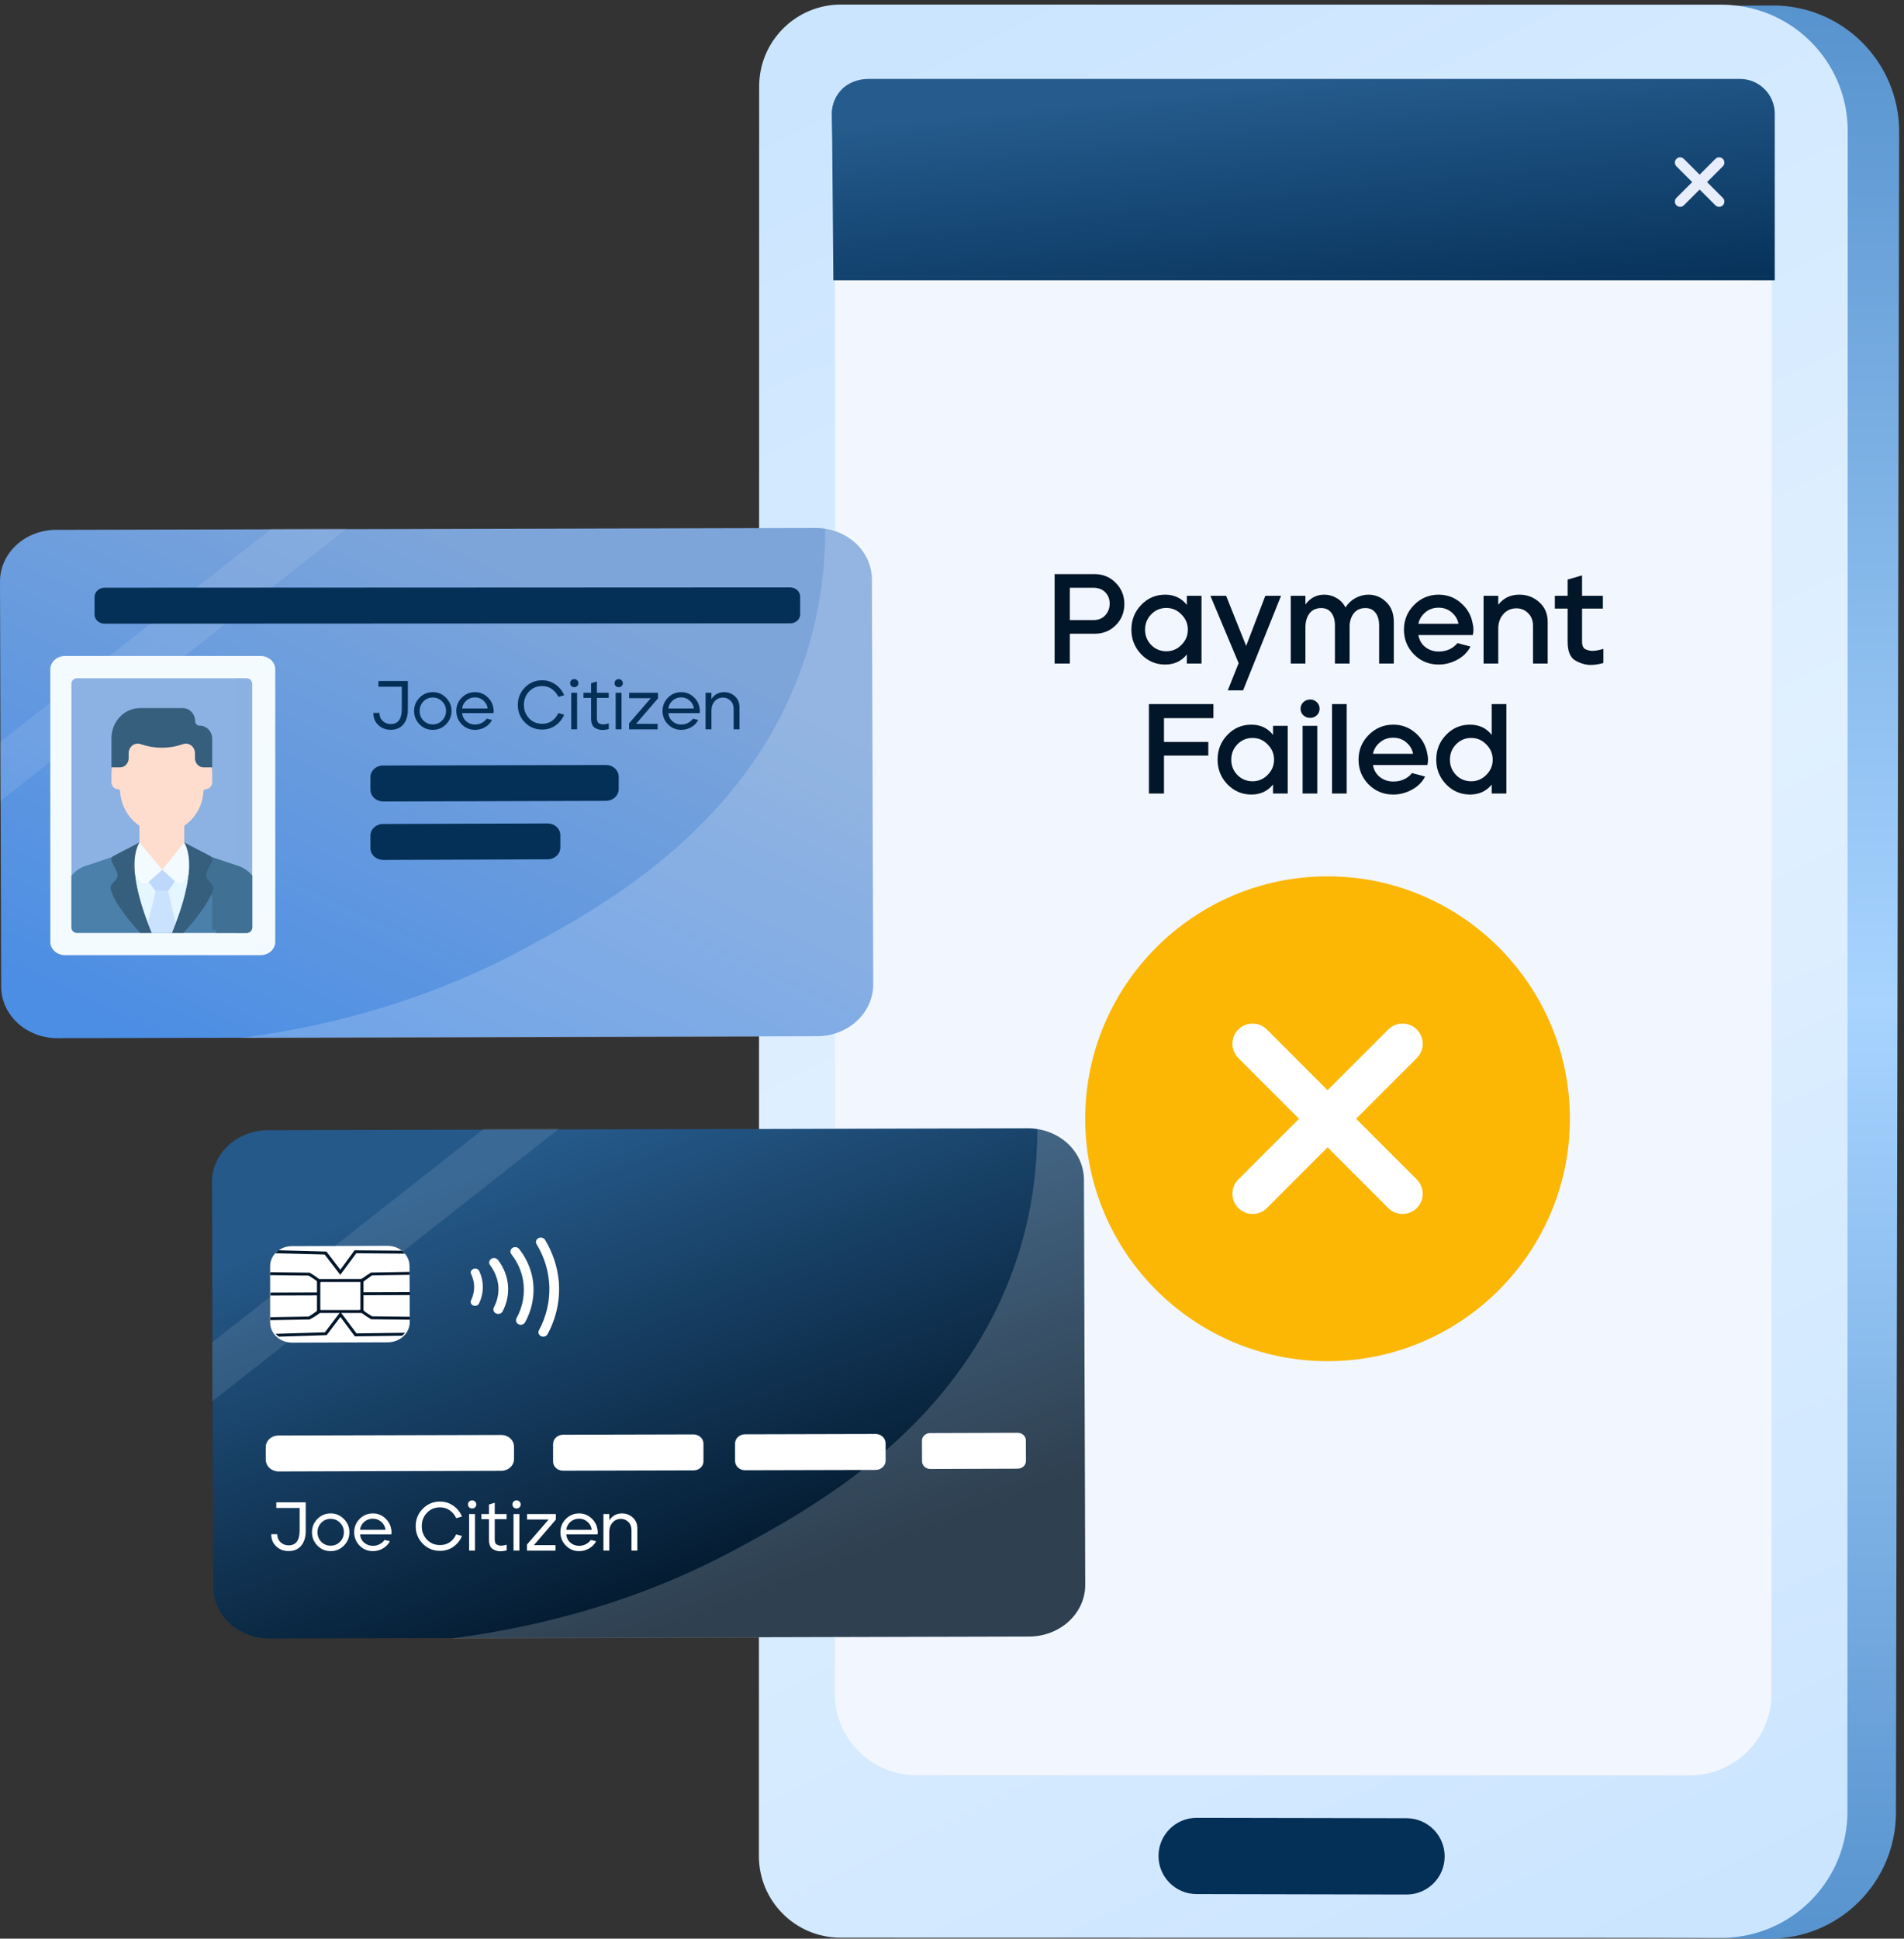
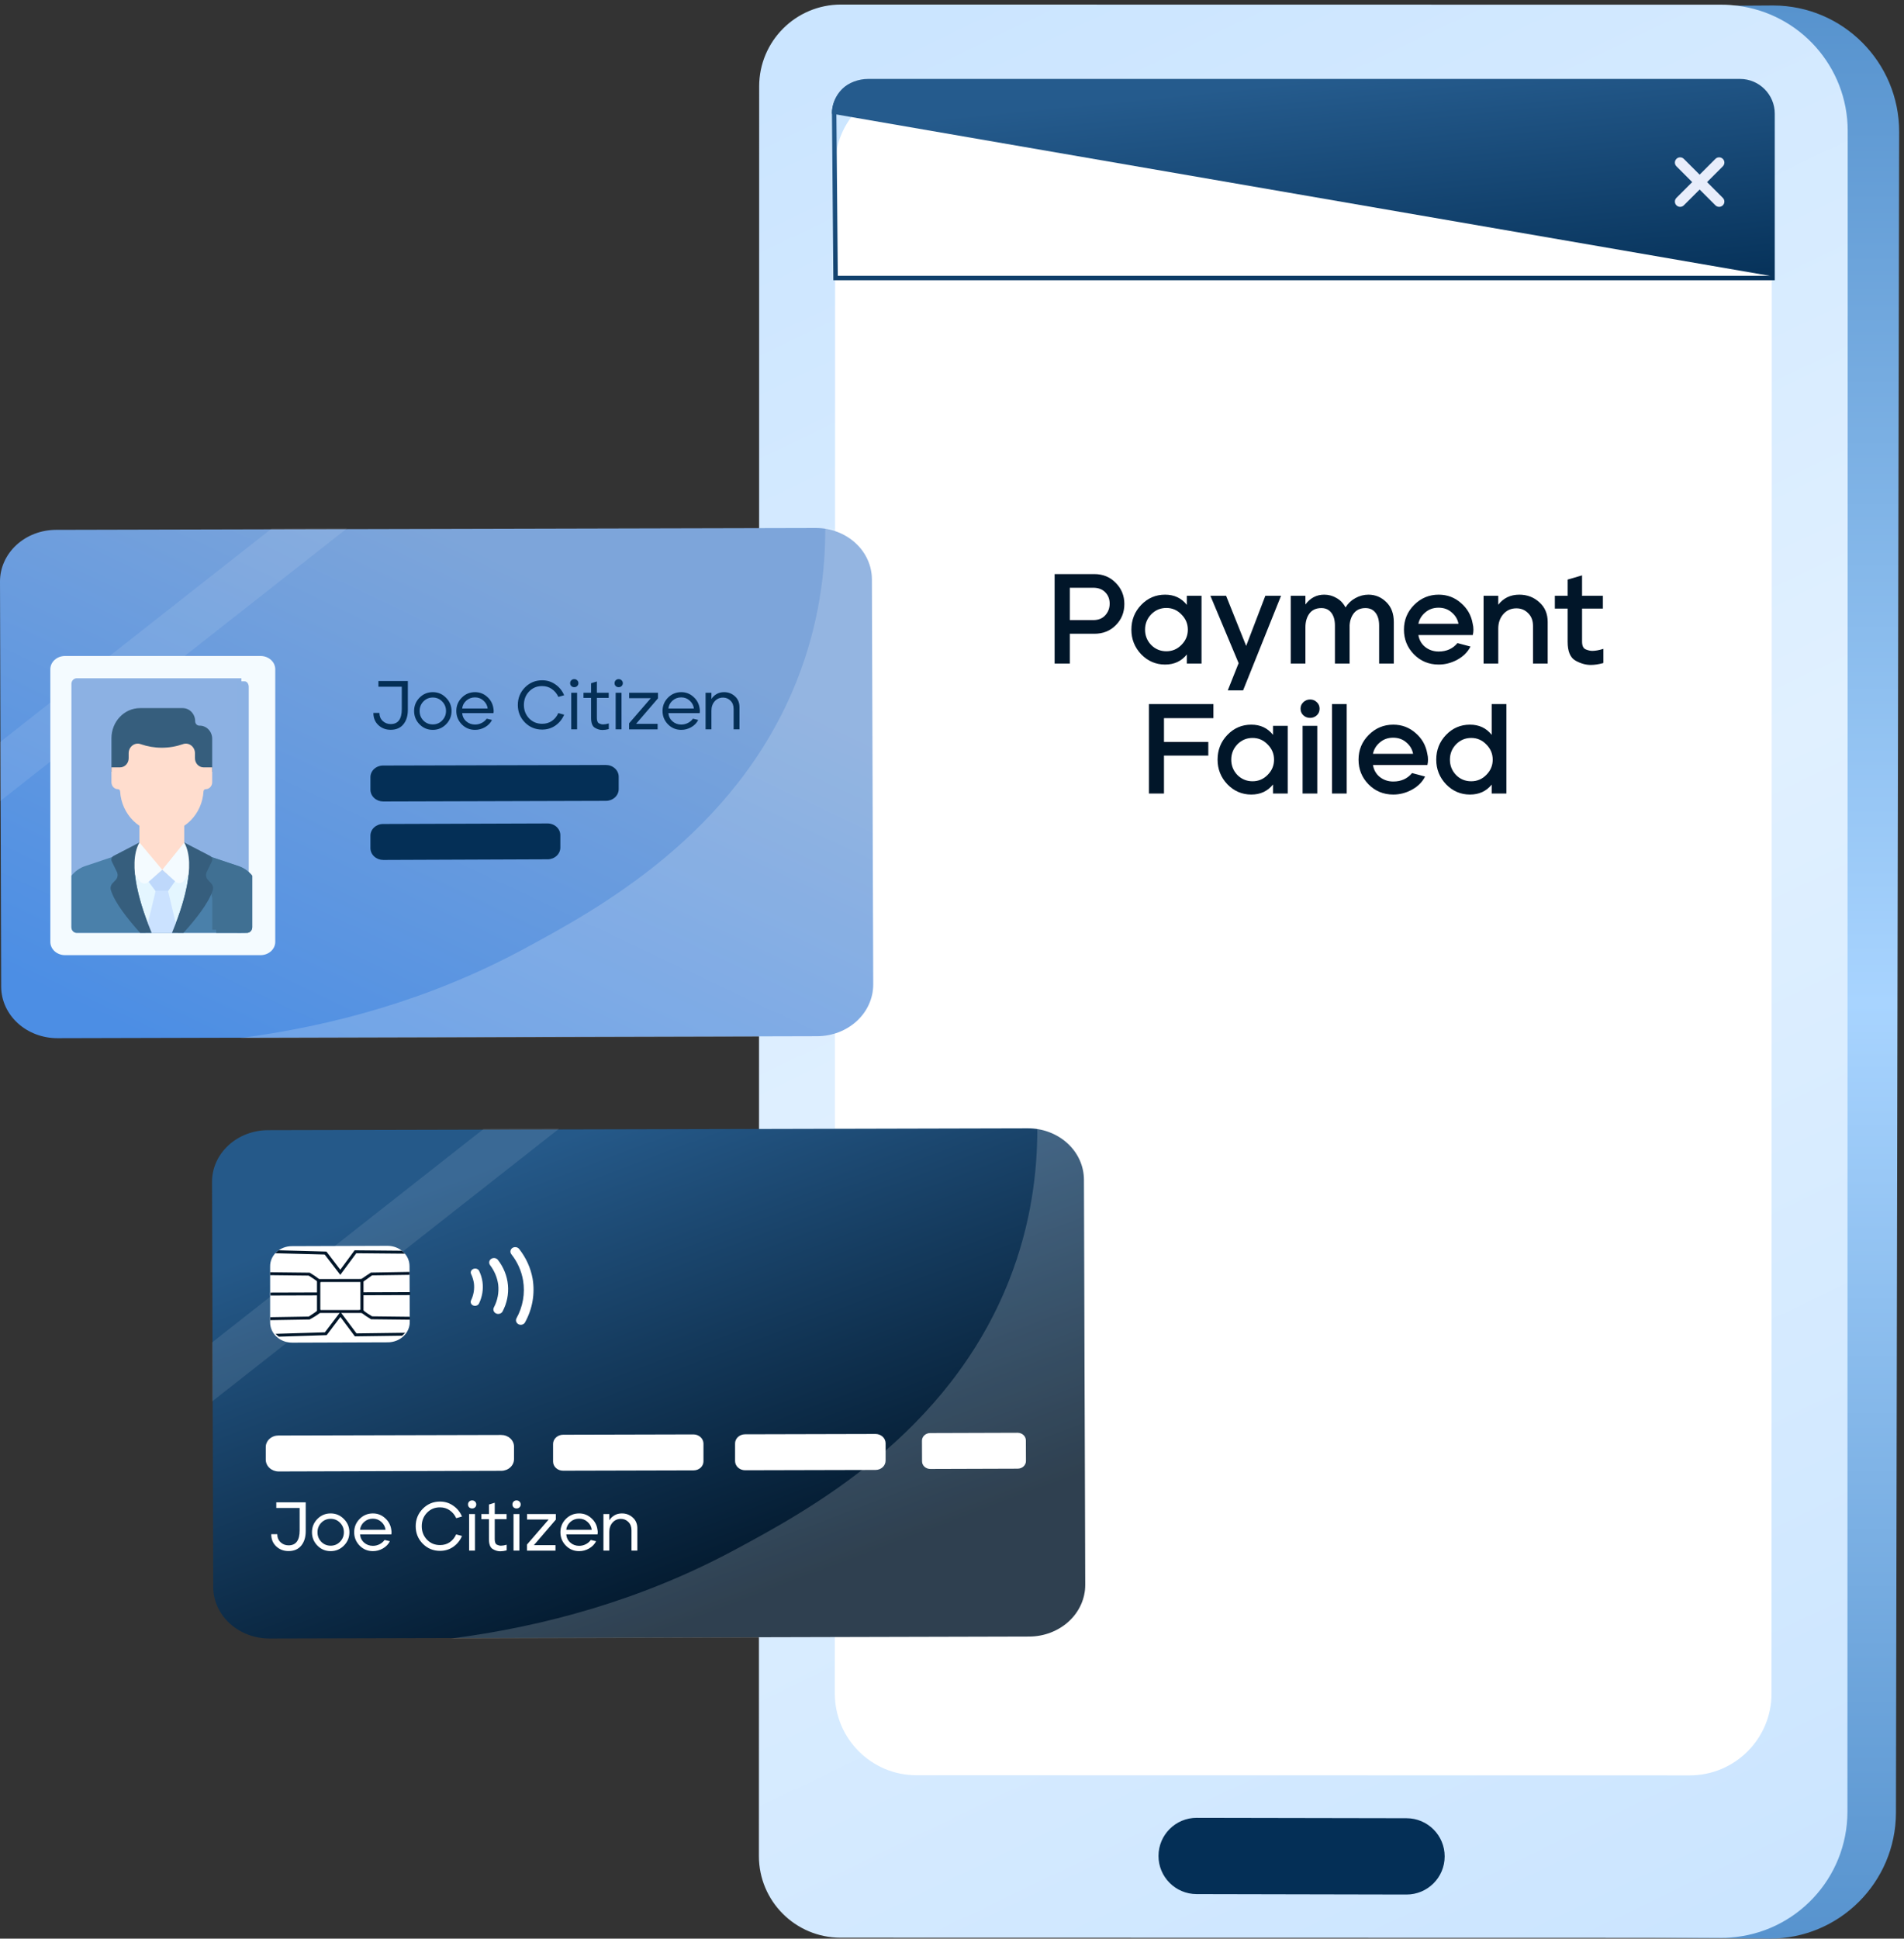
<svg xmlns="http://www.w3.org/2000/svg" width="337" height="343" viewBox="0 0 337 343" fill="none">
  <rect x="0" y="0" width="337" height="343" fill="#333333" stroke="none" />
  <path d="M144.605 12.572L143.978 325.066L319.297 325.418L319.924 12.924L144.605 12.572Z" fill="white" />
-   <path d="M144.605 12.572L143.978 325.066L319.297 325.418L319.924 12.924L144.605 12.572Z" fill="#F2F6FF" />
  <path d="M319.705 325.811L143.601 325.458L144.189 12.179L320.294 12.532L319.705 325.811ZM144.385 324.673L318.92 325.026L319.509 13.317L144.974 12.964L144.385 324.673Z" fill="#6179C4" />
  <path d="M336.141 23.34L335.999 97.825L335.905 146.335L335.811 194.845L335.575 320.717C335.552 333.048 325.537 343.024 313.214 343L298.968 342.867L211.846 342.042L211.862 335.12L211.878 325.199L211.885 321.628L211.901 314.407L299.832 314.226C308.214 314.242 315.537 309.627 319.36 302.79C321.157 299.588 322.185 295.891 322.193 291.951L322.358 202.325L322.57 90.338L322.672 37.389C322.68 33.449 321.667 29.752 319.886 26.534C318.308 23.685 316.118 21.221 313.505 19.313C309.965 16.715 305.632 15.146 300.939 15.036C300.758 15.02 300.577 15.02 300.397 15.02L280.579 14.91L263.806 14.824L242.582 14.777L212.466 14.714V14.588L212.474 12.705L212.498 1.559L242.582 1.387L307.484 1.01L313.858 0.971C326.188 1.002 336.164 11.017 336.141 23.34Z" fill="url(#paint0_linear_681_2843)" />
  <path d="M307.485 1.01C307.076 0.955 306.668 0.916 306.252 0.884C305.75 0.845 305.232 0.829 304.706 0.829L242.582 0.821L148.851 0.806C140.854 0.806 134.378 7.281 134.37 15.271L134.362 88.046L134.323 328.378C134.315 336.36 140.791 342.835 148.773 342.835L298.969 342.867H304.651C305.154 342.867 305.664 342.859 306.174 342.812C317.798 342.035 326.981 332.365 326.989 320.537L327.005 200.112L327.028 93.195L327.036 23.167C327.036 11.778 318.512 2.376 307.485 1.01ZM313.552 299.643C313.552 307.633 307.069 314.116 299.078 314.116L162.21 314.093C154.236 314.093 147.76 307.61 147.76 299.627L147.8 88.046L147.808 34.407V29.352C147.808 21.362 154.283 14.887 162.265 14.887L242.582 14.902L280.579 14.91L299.141 14.918C299.753 14.918 300.35 14.957 300.939 15.036C308.073 15.915 313.599 22.006 313.599 29.376V34.407L313.591 94.866L313.567 198.165L313.552 299.643Z" fill="url(#paint1_linear_681_2843)" />
  <path d="M248.94 335.198L211.784 335.12C208.055 335.112 205.041 332.082 205.049 328.362C205.057 324.634 208.087 321.62 211.807 321.628L248.964 321.698C252.692 321.706 255.706 324.736 255.698 328.456C255.698 332.192 252.668 335.206 248.94 335.198Z" fill="#042F56" />
-   <path d="M313.732 48.883H147.894L147.235 20.113C147.235 16.934 149.81 14.36 152.989 14.36H307.321C310.499 14.36 313.732 16.792 313.732 19.971V48.883Z" fill="url(#paint2_linear_681_2843)" />
+   <path d="M313.732 48.883L147.235 20.113C147.235 16.934 149.81 14.36 152.989 14.36H307.321C310.499 14.36 313.732 16.792 313.732 19.971V48.883Z" fill="url(#paint2_linear_681_2843)" />
  <path d="M314.125 49.59H147.502L147.253 20.113C147.253 18.473 147.881 16.912 149.043 15.751C150.205 14.589 151.999 13.967 153.647 13.967H307.979C311.37 13.967 314.125 16.722 314.125 20.113V49.59ZM148.287 48.805H313.34V20.113C313.34 17.154 310.938 14.752 307.979 14.752H153.647C152.219 14.752 150.613 15.295 149.6 16.308C148.588 17.32 148.038 18.677 148.038 20.113L148.287 48.805Z" fill="url(#paint3_linear_681_2843)" />
  <path d="M304.936 35.011C305.299 35.375 305.299 35.962 304.936 36.326C304.755 36.507 304.517 36.598 304.279 36.598C304.041 36.598 303.803 36.507 303.621 36.326L300.828 33.532L298.034 36.326C297.853 36.507 297.615 36.598 297.377 36.598C297.139 36.598 296.901 36.507 296.72 36.326C296.356 35.962 296.356 35.375 296.72 35.011L299.513 32.218L296.72 29.424C296.356 29.061 296.356 28.474 296.72 28.11C297.083 27.747 297.671 27.747 298.034 28.11L300.828 30.904L303.621 28.11C303.985 27.747 304.572 27.747 304.936 28.11C305.299 28.474 305.299 29.061 304.936 29.424L302.142 32.218L304.936 35.011Z" fill="#E8EDFB" />
-   <path d="M234.971 155.051C211.319 155.051 192.079 174.291 192.079 197.943C192.079 221.595 211.319 240.836 234.971 240.836C258.623 240.836 277.864 221.595 277.864 197.943C277.864 174.291 258.623 155.051 234.971 155.051Z" fill="#FCB705" />
  <path d="M250.767 208.684C252.164 210.082 252.164 212.341 250.767 213.739C250.07 214.436 249.155 214.786 248.239 214.786C247.324 214.786 246.409 214.436 245.712 213.739L234.971 202.998L224.231 213.739C223.534 214.436 222.619 214.786 221.704 214.786C220.788 214.786 219.873 214.436 219.176 213.739C217.779 212.341 217.779 210.082 219.176 208.684L229.917 197.944L219.176 187.203C217.779 185.805 217.779 183.546 219.176 182.148C220.574 180.751 222.833 180.751 224.231 182.148L234.971 192.89L245.712 182.148C247.11 180.751 249.369 180.751 250.767 182.148C252.164 183.546 252.164 185.805 250.767 187.203L240.025 197.944L250.767 208.684Z" fill="white" />
  <path d="M186.662 117.399V101.573H193.693C195.215 101.573 196.481 102.093 197.491 103.133C198.501 104.158 199.006 105.401 199.006 106.863C199.006 108.355 198.501 109.606 197.491 110.616C196.496 111.626 195.23 112.131 193.693 112.131H189.352V117.399H186.662ZM189.352 109.712H193.512C194.401 109.712 195.102 109.433 195.614 108.875C196.142 108.303 196.406 107.609 196.406 106.795C196.406 105.982 196.142 105.311 195.614 104.783C195.102 104.256 194.401 103.992 193.512 103.992H189.352V109.712ZM201.992 107.021C203.152 105.816 204.562 105.213 206.22 105.213C207.832 105.213 209.113 105.816 210.063 107.021V105.416H212.663V117.399H210.063V115.793C209.113 116.984 207.832 117.579 206.22 117.579C204.577 117.579 203.168 116.977 201.992 115.771C200.831 114.55 200.251 113.096 200.251 111.407C200.251 109.689 200.831 108.227 201.992 107.021ZM202.67 111.407C202.67 112.463 203.032 113.367 203.755 114.12C204.494 114.859 205.391 115.228 206.446 115.228C207.486 115.228 208.375 114.851 209.113 114.098C209.867 113.344 210.244 112.447 210.244 111.407C210.244 110.367 209.867 109.471 209.113 108.717C208.375 107.948 207.486 107.564 206.446 107.564C205.391 107.564 204.494 107.941 203.755 108.694C203.032 109.448 202.67 110.352 202.67 111.407ZM214.235 105.416H217.016L220.566 114.279L223.957 105.416H226.738L220.023 122.146H217.31L219.232 117.331L214.235 105.416ZM228.455 105.416H231.054V106.954C231.914 105.793 233.021 105.213 234.378 105.213C235.162 105.213 235.885 105.409 236.548 105.801C237.227 106.177 237.762 106.735 238.153 107.474C238.591 106.765 239.171 106.215 239.894 105.823C240.633 105.416 241.401 105.213 242.2 105.213C243.421 105.213 244.476 105.65 245.365 106.524C246.255 107.383 246.699 108.559 246.699 110.051V117.399H244.099V110.684C244.099 109.719 243.888 108.966 243.466 108.423C243.044 107.866 242.449 107.587 241.68 107.587C240.821 107.587 240.151 107.873 239.668 108.446C239.201 109.019 238.937 109.742 238.877 110.616V117.399H236.277V110.684C236.277 109.719 236.066 108.966 235.644 108.423C235.222 107.866 234.634 107.587 233.881 107.587C232.946 107.587 232.238 107.911 231.755 108.559C231.288 109.207 231.054 110.013 231.054 110.978V117.399H228.455V105.416ZM250.301 107.021C251.506 105.816 252.953 105.213 254.641 105.213C256.149 105.213 257.46 105.703 258.575 106.682C259.706 107.647 260.399 108.86 260.655 110.322C260.746 110.684 260.791 111.046 260.791 111.407C260.791 111.724 260.753 112.04 260.678 112.357H251.047C251.198 113.246 251.604 113.955 252.268 114.482C252.946 115.01 253.737 115.273 254.641 115.273C256.028 115.273 257.136 114.776 257.965 113.781L260.271 114.392C259.789 115.356 259.012 116.133 257.942 116.72C256.887 117.293 255.787 117.579 254.641 117.579C252.908 117.579 251.446 116.977 250.256 115.771C249.08 114.565 248.492 113.111 248.492 111.407C248.492 109.689 249.095 108.227 250.301 107.021ZM251.047 110.367H258.146C257.995 109.569 257.596 108.898 256.948 108.355C256.314 107.798 255.538 107.519 254.619 107.519C253.699 107.519 252.916 107.798 252.268 108.355C251.62 108.898 251.213 109.569 251.047 110.367ZM262.586 105.416H265.186V106.999C266.105 105.808 267.349 105.213 268.916 105.213C270.288 105.213 271.463 105.657 272.443 106.547C273.438 107.421 273.935 108.589 273.935 110.051V117.399H271.335V110.752C271.335 109.802 271.049 109.049 270.476 108.491C269.919 107.918 269.225 107.632 268.396 107.632C267.447 107.632 266.67 107.979 266.068 108.672C265.48 109.35 265.186 110.202 265.186 111.227V117.399H262.586V105.416ZM275.202 107.677V105.416H277.463V102.545L280.018 101.799V105.416H283.703V107.677H280.018V113.51C280.018 114.249 280.229 114.708 280.651 114.889C281.088 115.07 281.479 115.16 281.826 115.16C282.369 115.16 283.024 115.04 283.793 114.799V117.308C282.979 117.534 282.233 117.647 281.555 117.647C280.666 117.647 279.761 117.391 278.842 116.879C277.922 116.351 277.463 115.236 277.463 113.533V107.677H275.202ZM214.77 124.573V127.06H206.02V131.265H213.865V133.684H206.02V140.399H203.353V124.573H214.77ZM217.248 130.021C218.409 128.816 219.818 128.213 221.476 128.213C223.088 128.213 224.37 128.816 225.319 130.021V128.416H227.919V140.399H225.319V138.793C224.37 139.984 223.088 140.579 221.476 140.579C219.833 140.579 218.424 139.977 217.248 138.771C216.087 137.55 215.507 136.096 215.507 134.407C215.507 132.689 216.087 131.227 217.248 130.021ZM217.926 134.407C217.926 135.463 218.288 136.367 219.011 137.12C219.75 137.859 220.647 138.228 221.702 138.228C222.742 138.228 223.631 137.851 224.37 137.098C225.123 136.344 225.5 135.447 225.5 134.407C225.5 133.367 225.123 132.471 224.37 131.717C223.631 130.948 222.742 130.564 221.702 130.564C220.647 130.564 219.75 130.941 219.011 131.694C218.288 132.448 217.926 133.352 217.926 134.407ZM233.154 128.416V140.399H230.554V128.416H233.154ZM230.69 124.234C231.021 123.917 231.421 123.759 231.888 123.759C232.355 123.759 232.747 123.917 233.064 124.234C233.395 124.535 233.561 124.92 233.561 125.387C233.561 125.854 233.403 126.238 233.086 126.54C232.755 126.856 232.355 127.015 231.888 127.015C231.421 127.015 231.021 126.864 230.69 126.562C230.358 126.246 230.192 125.854 230.192 125.387C230.192 124.935 230.358 124.55 230.69 124.234ZM235.762 140.399V124.573H238.362V140.399H235.762ZM242.264 130.021C243.47 128.816 244.917 128.213 246.605 128.213C248.112 128.213 249.423 128.703 250.539 129.682C251.669 130.647 252.363 131.86 252.619 133.322C252.709 133.684 252.754 134.046 252.754 134.407C252.754 134.724 252.717 135.04 252.641 135.357H243.01C243.161 136.246 243.568 136.955 244.231 137.482C244.909 138.01 245.701 138.273 246.605 138.273C247.992 138.273 249.099 137.776 249.928 136.781L252.234 137.392C251.752 138.356 250.976 139.133 249.906 139.72C248.851 140.293 247.75 140.579 246.605 140.579C244.872 140.579 243.41 139.977 242.219 138.771C241.043 137.565 240.456 136.111 240.456 134.407C240.456 132.689 241.058 131.227 242.264 130.021ZM243.01 133.367H250.109C249.959 132.569 249.559 131.898 248.911 131.355C248.278 130.798 247.502 130.519 246.582 130.519C245.663 130.519 244.879 130.798 244.231 131.355C243.583 131.898 243.176 132.569 243.01 133.367ZM255.951 130.021C257.112 128.816 258.521 128.213 260.179 128.213C261.792 128.213 263.073 128.816 264.022 130.021V124.573H266.622V140.399H264.022V138.816C263.073 139.992 261.792 140.579 260.179 140.579C258.536 140.579 257.127 139.977 255.951 138.771C254.791 137.55 254.21 136.096 254.21 134.407C254.21 132.689 254.791 131.227 255.951 130.021ZM256.629 134.407C256.629 135.463 256.991 136.367 257.715 137.12C258.438 137.859 259.335 138.228 260.405 138.228C261.445 138.228 262.334 137.851 263.073 137.098C263.826 136.344 264.203 135.447 264.203 134.407C264.203 133.367 263.826 132.471 263.073 131.717C262.334 130.948 261.445 130.564 260.405 130.564C259.35 130.564 258.453 130.941 257.715 131.694C256.991 132.448 256.629 133.352 256.629 134.407Z" fill="#011629" />
  <path d="M181.9 199.632L47.435 199.959C44.8 199.969 42.277 200.938 40.42 202.654C38.563 204.369 37.523 206.691 37.528 209.109L37.738 280.808C37.749 283.227 38.805 285.542 40.674 287.246C42.543 288.951 45.072 289.906 47.708 289.9L182.173 289.554C184.808 289.544 187.331 288.575 189.188 286.86C191.045 285.144 192.085 282.823 192.079 280.404L191.849 208.725C191.849 207.527 191.592 206.342 191.091 205.236C190.591 204.131 189.857 203.127 188.933 202.282C188.009 201.437 186.912 200.768 185.705 200.313C184.497 199.859 183.205 199.627 181.9 199.632Z" fill="url(#paint4_linear_681_2843)" />
  <path opacity="0.1" d="M37.528 237.52L37.549 247.957L98.959 199.69L85.617 199.728L37.528 237.52Z" fill="white" />
  <path opacity="0.18" d="M183.597 199.69C183.618 207.11 182.571 216.529 178.57 226.62C167.763 253.897 143.069 267.199 130.188 274.138C113.641 283.057 96.341 287.767 79.878 289.901L182.382 289.631C184.958 289.621 187.424 288.675 189.242 287C191.059 285.325 192.079 283.057 192.079 280.693L191.849 207.225C191.847 206.233 191.631 205.251 191.215 204.336C190.799 203.42 190.19 202.589 189.423 201.889C188.658 201.189 187.748 200.635 186.748 200.258C185.749 199.88 184.678 199.688 183.597 199.69Z" fill="white" />
  <path d="M88.697 253.886L49.278 253.982C48.983 253.982 48.689 254.035 48.416 254.14C48.142 254.245 47.895 254.398 47.686 254.591C47.478 254.784 47.314 255.013 47.202 255.265C47.09 255.517 47.035 255.786 47.037 256.058V258.268C47.043 258.817 47.283 259.343 47.706 259.731C48.129 260.119 48.701 260.339 49.299 260.345L88.718 260.229C89.318 260.229 89.892 260.011 90.317 259.621C90.741 259.232 90.979 258.704 90.979 258.153V255.962C90.979 255.687 90.921 255.416 90.805 255.163C90.69 254.91 90.522 254.68 90.31 254.487C90.098 254.294 89.845 254.142 89.569 254.038C89.292 253.935 88.996 253.884 88.697 253.886Z" fill="white" />
  <path d="M122.753 253.789L99.651 253.847C99.182 253.852 98.735 254.027 98.406 254.333C98.076 254.638 97.892 255.051 97.892 255.481V258.595C97.892 259.024 98.077 259.434 98.407 259.737C98.737 260.04 99.184 260.21 99.651 260.21L122.774 260.152C123.004 260.152 123.231 260.11 123.444 260.029C123.656 259.947 123.849 259.828 124.011 259.678C124.172 259.528 124.3 259.35 124.386 259.154C124.472 258.958 124.515 258.749 124.512 258.538V255.404C124.507 254.977 124.32 254.57 123.991 254.268C123.662 253.966 123.218 253.795 122.753 253.789Z" fill="white" />
  <path d="M154.965 253.712L131.863 253.77C131.63 253.77 131.4 253.812 131.185 253.894C130.97 253.977 130.775 254.098 130.612 254.249C130.448 254.401 130.319 254.582 130.232 254.78C130.144 254.978 130.101 255.19 130.104 255.403V258.517C130.109 258.948 130.299 259.358 130.633 259.661C130.966 259.963 131.416 260.132 131.884 260.132L154.986 260.074C155.455 260.07 155.902 259.895 156.232 259.589C156.561 259.283 156.746 258.87 156.746 258.441V255.327C156.74 254.897 156.55 254.486 156.217 254.183C155.884 253.881 155.434 253.712 154.965 253.712Z" fill="white" />
  <path d="M180.102 253.5L164.645 253.549C163.836 253.552 163.182 254.157 163.184 254.9L163.198 258.561C163.201 259.304 163.86 259.905 164.669 259.902L180.126 259.852C180.936 259.85 181.59 259.246 181.588 258.503L181.574 254.841C181.571 254.097 180.912 253.497 180.102 253.5Z" fill="white" />
  <path d="M84.801 224.85C84.755 224.76 84.689 224.681 84.608 224.616C84.527 224.551 84.432 224.502 84.328 224.474C84.225 224.445 84.116 224.436 84.008 224.449C83.9 224.461 83.797 224.494 83.704 224.545C83.539 224.629 83.415 224.768 83.357 224.933C83.298 225.098 83.311 225.276 83.392 225.431C83.626 225.934 83.788 226.463 83.876 227.006C84.011 228.043 83.84 229.098 83.378 230.059C83.3 230.218 83.289 230.396 83.347 230.56C83.405 230.725 83.528 230.862 83.692 230.947C83.786 230.996 83.891 231.027 84 231.037C84.108 231.046 84.218 231.035 84.322 231.003C84.425 230.971 84.521 230.919 84.602 230.852C84.683 230.784 84.748 230.701 84.791 230.609C85.362 229.415 85.573 228.106 85.401 226.818C85.305 226.138 85.103 225.475 84.801 224.85Z" fill="white" />
  <path d="M88.138 222.922C88.07 222.832 87.982 222.756 87.88 222.699C87.778 222.642 87.665 222.605 87.547 222.591C87.428 222.576 87.308 222.585 87.194 222.615C87.079 222.646 86.973 222.698 86.882 222.768C86.721 222.898 86.618 223.077 86.591 223.271C86.564 223.466 86.615 223.663 86.734 223.825C87.51 224.849 88.005 226.03 88.18 227.266C88.343 228.664 88.075 230.076 87.405 231.341C87.316 231.519 87.302 231.721 87.364 231.908C87.426 232.096 87.559 232.256 87.74 232.36C87.842 232.417 87.956 232.453 88.074 232.467C88.192 232.481 88.312 232.473 88.426 232.442C88.54 232.411 88.646 232.359 88.737 232.289C88.828 232.218 88.903 232.131 88.955 232.033C89.721 230.587 90.049 228.978 89.905 227.375C89.761 225.772 89.151 224.234 88.138 222.922Z" fill="white" />
  <path d="M91.887 220.981C91.819 220.894 91.732 220.82 91.632 220.765C91.532 220.71 91.421 220.674 91.305 220.66C91.19 220.645 91.072 220.653 90.96 220.681C90.847 220.71 90.742 220.76 90.651 220.827C90.485 220.957 90.379 221.14 90.351 221.339C90.325 221.538 90.379 221.739 90.504 221.903C91.582 223.27 92.293 224.85 92.578 226.517C92.968 228.823 92.558 231.183 91.405 233.264C91.317 233.442 91.302 233.643 91.364 233.831C91.426 234.018 91.559 234.179 91.74 234.282C91.841 234.339 91.952 234.375 92.069 234.389C92.186 234.403 92.304 234.394 92.417 234.363C92.529 234.332 92.634 234.28 92.722 234.21C92.812 234.14 92.884 234.053 92.934 233.956C94.242 231.583 94.71 228.895 94.275 226.267C93.939 224.358 93.121 222.547 91.887 220.981Z" fill="white" />
-   <path d="M96.473 219.366C96.416 219.274 96.34 219.193 96.249 219.129C96.158 219.064 96.054 219.017 95.943 218.99C95.831 218.963 95.715 218.957 95.601 218.972C95.487 218.987 95.377 219.023 95.279 219.078C95.089 219.179 94.949 219.344 94.891 219.538C94.832 219.732 94.858 219.94 94.965 220.116C96.382 222.437 97.161 225.04 97.233 227.7C97.306 230.359 96.671 232.995 95.384 235.379C95.293 235.558 95.279 235.763 95.344 235.952C95.41 236.141 95.552 236.3 95.74 236.397C95.84 236.448 95.95 236.479 96.064 236.49C96.177 236.5 96.292 236.49 96.401 236.46C96.51 236.429 96.612 236.379 96.699 236.312C96.787 236.246 96.86 236.163 96.913 236.071C98.481 233.171 99.169 229.937 98.903 226.709C98.662 224.132 97.835 221.631 96.473 219.366Z" fill="white" />
  <path d="M51.684 220.914L51.687 220.914L68.588 220.856C68.588 220.856 68.588 220.856 68.588 220.856C69.518 220.856 70.404 221.196 71.051 221.79C71.697 222.383 72.053 223.179 72.053 224L72.053 224.002L72.094 233.919C72.094 233.919 72.094 233.92 72.094 233.92C72.094 234.328 72.007 234.732 71.836 235.11L71.836 235.11C71.665 235.489 71.413 235.836 71.093 236.13L71.093 236.13C70.772 236.424 70.391 236.659 69.968 236.819C69.544 236.98 69.09 237.063 68.63 237.063L68.628 237.063L51.726 237.121L51.725 237.121C51.264 237.123 50.807 237.042 50.382 236.882L50.382 236.882C49.956 236.722 49.572 236.488 49.25 236.194L49.25 236.193C48.927 235.899 48.674 235.552 48.502 235.172C48.33 234.791 48.241 234.385 48.241 233.977V224.058H48.241L48.241 224.054C48.237 223.646 48.32 223.242 48.487 222.863C48.656 222.483 48.905 222.136 49.224 221.842L49.225 221.842C49.543 221.548 49.924 221.313 50.347 221.153C50.77 220.993 51.224 220.911 51.684 220.914Z" fill="white" stroke="white" stroke-width="0.862" />
  <path d="M56.106 226.307V232.304H64.338V226.287L56.106 226.307ZM56.693 231.785V226.826H63.793V231.785H56.693Z" fill="#011629" />
  <path d="M71.122 221.29L62.765 221.213L60.231 224.653L57.78 221.443L49.319 221.213C49.104 221.366 48.907 221.54 48.732 221.732L57.466 221.962L60.231 225.557L63.059 221.732L71.667 221.809C71.501 221.622 71.319 221.448 71.122 221.29Z" fill="#011629" />
  <path d="M60.252 232.112L57.508 235.725L48.774 235.994C48.949 236.181 49.145 236.348 49.361 236.494L57.822 236.225L60.252 233.015L62.807 236.437L71.164 236.321C71.361 236.163 71.543 235.989 71.709 235.802L63.1 235.918L60.252 232.112Z" fill="#011629" />
  <path d="M54.873 225.211L54.788 225.173L47.814 225.096V225.615L54.621 225.692C54.998 225.923 56.067 226.557 56.527 227.076L56.862 226.672C56.297 226.038 54.956 225.269 54.873 225.211Z" fill="#011629" />
  <path d="M54.641 232.939L47.833 233.054V233.573L54.809 233.458L54.893 233.4C54.976 233.343 56.317 232.67 56.882 232.035L56.548 231.536C56.086 232.055 55.018 232.689 54.641 232.939Z" fill="#011629" />
  <path d="M56.441 228.671L47.875 228.698L47.877 229.215L56.444 229.188L56.441 228.671Z" fill="#011629" />
  <path d="M65.658 225.154L65.596 225.193C65.512 225.25 64.254 226.058 63.563 226.596L64.171 226.807C64.34 226.788 65.471 225.904 65.847 225.654L72.486 225.558V225.039L65.658 225.154Z" fill="#011629" />
  <path d="M65.865 232.9C65.489 232.669 64.588 232.169 64.127 231.65L63.498 231.843C64.064 232.458 65.53 233.323 65.615 233.38L65.677 233.419L72.526 233.496V232.977L65.865 232.9Z" fill="#011629" />
  <path d="M72.567 228.618L64.084 228.646L64.087 229.163L72.569 229.136L72.567 228.618Z" fill="#011629" />
  <path d="M48.011 271.441H49.073C49.081 272.035 49.28 272.515 49.67 272.881C50.061 273.239 50.528 273.418 51.073 273.418C52.383 273.418 53.037 272.535 53.037 270.77V266.806H48.902V265.805H54.111V270.892C54.111 271.974 53.842 272.836 53.306 273.479C52.777 274.113 52.033 274.43 51.073 274.43C50.211 274.43 49.483 274.154 48.89 273.601C48.304 273.047 48.011 272.34 48.011 271.478C48.011 271.462 48.011 271.449 48.011 271.441ZM56.181 268.745C56.824 268.095 57.605 267.769 58.523 267.769C59.442 267.769 60.223 268.099 60.866 268.758C61.516 269.408 61.842 270.189 61.842 271.1C61.842 272.019 61.52 272.804 60.878 273.454C60.227 274.113 59.442 274.442 58.523 274.442C57.605 274.442 56.824 274.117 56.181 273.466C55.539 272.808 55.218 272.019 55.218 271.1C55.218 270.181 55.539 269.396 56.181 268.745ZM56.194 271.1C56.194 271.767 56.417 272.332 56.864 272.795C57.32 273.251 57.873 273.479 58.523 273.479C59.182 273.479 59.735 273.247 60.182 272.783C60.638 272.32 60.866 271.758 60.866 271.1C60.866 270.441 60.638 269.88 60.182 269.416C59.727 268.953 59.174 268.721 58.523 268.721C57.873 268.721 57.32 268.953 56.864 269.416C56.417 269.88 56.194 270.441 56.194 271.1ZM63.663 268.733C64.306 268.091 65.086 267.769 66.005 267.769C66.827 267.769 67.542 268.046 68.152 268.599C68.77 269.144 69.136 269.823 69.25 270.636C69.283 270.807 69.299 270.966 69.299 271.112C69.299 271.242 69.287 271.364 69.262 271.478H63.724C63.781 272.08 64.025 272.568 64.456 272.942C64.887 273.316 65.403 273.503 66.005 273.503C66.42 273.503 66.81 273.409 67.176 273.222C67.542 273.035 67.839 272.783 68.067 272.466L69.006 272.686C68.746 273.214 68.335 273.641 67.774 273.966C67.221 274.284 66.632 274.442 66.005 274.442C65.078 274.442 64.293 274.117 63.651 273.466C63.008 272.808 62.687 272.019 62.687 271.1C62.687 270.173 63.013 269.384 63.663 268.733ZM63.724 270.661H68.238C68.165 270.108 67.916 269.644 67.494 269.27C67.079 268.888 66.579 268.697 65.993 268.697C65.4 268.697 64.887 268.888 64.456 269.27C64.033 269.644 63.789 270.108 63.724 270.661ZM74.832 266.94C75.67 266.094 76.686 265.671 77.882 265.671C78.752 265.671 79.533 265.915 80.224 266.403C80.923 266.883 81.44 267.521 81.773 268.318L80.749 268.611C80.488 268.034 80.106 267.57 79.602 267.221C79.106 266.871 78.532 266.696 77.882 266.696C77.874 266.696 77.862 266.696 77.845 266.696C76.942 266.696 76.182 267.017 75.564 267.66C74.954 268.302 74.649 269.095 74.649 270.038C74.649 270.966 74.954 271.754 75.564 272.405C76.182 273.047 76.955 273.369 77.882 273.369C78.541 273.369 79.114 273.202 79.602 272.869C80.098 272.527 80.476 272.063 80.736 271.478L81.773 271.758C81.44 272.547 80.927 273.186 80.236 273.674C79.545 274.154 78.76 274.393 77.882 274.393C76.678 274.393 75.658 273.971 74.82 273.125C73.99 272.271 73.576 271.242 73.576 270.038C73.576 268.827 73.995 267.794 74.832 266.94ZM84.067 267.879V274.345H83.03V267.879H84.067ZM83.042 265.671C83.18 265.533 83.355 265.464 83.567 265.464C83.77 265.464 83.941 265.533 84.079 265.671C84.225 265.81 84.298 265.98 84.298 266.184C84.298 266.387 84.225 266.558 84.079 266.696C83.941 266.826 83.77 266.891 83.567 266.891C83.355 266.891 83.18 266.826 83.042 266.696C82.904 266.558 82.835 266.387 82.835 266.184C82.835 265.98 82.904 265.81 83.042 265.671ZM85.199 268.782V267.879H86.541V266.196L87.566 265.879V267.879H89.664V268.782H87.566V272.32C87.566 272.84 87.692 273.165 87.944 273.296C88.196 273.418 88.436 273.479 88.664 273.479C88.948 273.479 89.286 273.422 89.676 273.308V274.308C89.261 274.414 88.883 274.467 88.542 274.467C88.086 274.467 87.639 274.332 87.2 274.064C86.761 273.796 86.541 273.218 86.541 272.332V268.782H85.199ZM91.929 267.879V274.345H90.892V267.879H91.929ZM90.904 265.671C91.043 265.533 91.218 265.464 91.429 265.464C91.632 265.464 91.803 265.533 91.941 265.671C92.088 265.81 92.161 265.98 92.161 266.184C92.161 266.387 92.088 266.558 91.941 266.696C91.803 266.826 91.632 266.891 91.429 266.891C91.218 266.891 91.043 266.826 90.904 266.696C90.766 266.558 90.697 266.387 90.697 266.184C90.697 265.98 90.766 265.81 90.904 265.671ZM93.269 273.283L97.112 268.843H93.281V267.879H98.38V268.867L94.501 273.381H98.32V274.357H93.269V273.283ZM100.164 268.733C100.807 268.091 101.588 267.769 102.507 267.769C103.328 267.769 104.044 268.046 104.654 268.599C105.272 269.144 105.638 269.823 105.751 270.636C105.784 270.807 105.8 270.966 105.8 271.112C105.8 271.242 105.788 271.364 105.764 271.478H100.225C100.282 272.08 100.526 272.568 100.957 272.942C101.388 273.316 101.905 273.503 102.507 273.503C102.921 273.503 103.312 273.409 103.678 273.222C104.044 273.035 104.34 272.783 104.568 272.466L105.507 272.686C105.247 273.214 104.837 273.641 104.275 273.966C103.722 274.284 103.133 274.442 102.507 274.442C101.579 274.442 100.795 274.117 100.152 273.466C99.51 272.808 99.189 272.019 99.189 271.1C99.189 270.173 99.514 269.384 100.164 268.733ZM100.225 270.661H104.739C104.666 270.108 104.418 269.644 103.995 269.27C103.58 268.888 103.08 268.697 102.494 268.697C101.901 268.697 101.388 268.888 100.957 269.27C100.534 269.644 100.29 270.108 100.225 270.661ZM106.805 267.879H107.842V268.989C108.062 268.632 108.363 268.339 108.745 268.111C109.127 267.883 109.57 267.769 110.074 267.769C110.823 267.769 111.465 268.013 112.002 268.501C112.539 268.981 112.807 269.624 112.807 270.429V274.345H111.77V270.746C111.77 270.128 111.587 269.64 111.221 269.282C110.855 268.916 110.412 268.733 109.891 268.733C109.298 268.733 108.806 268.953 108.415 269.392C108.033 269.823 107.842 270.372 107.842 271.039V274.345H106.805V267.879Z" fill="white" />
  <path d="M144.372 93.417L9.907 93.744C7.272 93.754 4.749 94.723 2.892 96.438C1.034 98.154 -0.006 100.475 2.27377e-05 102.893L0.209 174.593C0.221 177.011 1.276 179.327 3.145 181.031C5.015 182.735 7.544 183.69 10.179 183.685L144.644 183.339C147.28 183.329 149.802 182.359 151.659 180.644C153.517 178.929 154.557 176.607 154.551 174.189L154.321 102.509C154.321 101.312 154.063 100.126 153.563 99.021C153.063 97.915 152.329 96.911 151.404 96.066C150.48 95.222 149.383 94.552 148.176 94.098C146.969 93.643 145.677 93.412 144.372 93.417Z" fill="url(#paint5_linear_681_2843)" />
  <path opacity="0.1" d="M0 131.304L0.021 141.741L61.431 93.474L48.089 93.513L0 131.304Z" fill="white" />
  <path opacity="0.18" d="M146.068 93.474C146.09 100.894 145.042 110.313 141.042 120.405C130.234 147.681 105.54 160.983 92.66 167.922C76.113 176.841 58.813 181.551 42.35 183.685L144.854 183.415C147.429 183.406 149.896 182.459 151.714 180.784C153.531 179.109 154.551 176.841 154.551 174.477L154.321 101.009C154.318 100.017 154.102 99.035 153.687 98.12C153.27 97.204 152.662 96.373 151.895 95.673C151.129 94.974 150.22 94.419 149.22 94.042C148.221 93.665 147.149 93.472 146.068 93.474Z" fill="white" />
  <path d="M66.089 126.133H67.15C67.158 126.726 67.358 127.206 67.748 127.572C68.138 127.93 68.606 128.109 69.151 128.109C70.46 128.109 71.115 127.227 71.115 125.462V121.497H66.98V120.497H72.188V125.584C72.188 126.665 71.92 127.528 71.383 128.17C70.855 128.804 70.111 129.122 69.151 129.122C68.289 129.122 67.561 128.845 66.967 128.292C66.382 127.739 66.089 127.031 66.089 126.169C66.089 126.153 66.089 126.141 66.089 126.133ZM74.259 123.437C74.901 122.786 75.682 122.461 76.601 122.461C77.52 122.461 78.301 122.79 78.943 123.449C79.594 124.1 79.919 124.88 79.919 125.791C79.919 126.71 79.598 127.495 78.955 128.146C78.305 128.804 77.52 129.134 76.601 129.134C75.682 129.134 74.901 128.808 74.259 128.158C73.616 127.499 73.295 126.71 73.295 125.791C73.295 124.872 73.616 124.087 74.259 123.437ZM74.271 125.791C74.271 126.458 74.495 127.023 74.942 127.487C75.397 127.942 75.951 128.17 76.601 128.17C77.26 128.17 77.813 127.938 78.26 127.475C78.716 127.011 78.943 126.45 78.943 125.791C78.943 125.133 78.716 124.571 78.26 124.108C77.805 123.644 77.252 123.412 76.601 123.412C75.951 123.412 75.397 123.644 74.942 124.108C74.495 124.571 74.271 125.133 74.271 125.791ZM81.741 123.425C82.383 122.782 83.164 122.461 84.083 122.461C84.904 122.461 85.62 122.737 86.23 123.29C86.848 123.835 87.214 124.514 87.328 125.328C87.36 125.498 87.377 125.657 87.377 125.803C87.377 125.934 87.365 126.056 87.34 126.169H81.802C81.859 126.771 82.103 127.259 82.534 127.633C82.965 128.007 83.481 128.194 84.083 128.194C84.498 128.194 84.888 128.101 85.254 127.914C85.62 127.727 85.917 127.475 86.145 127.158L87.084 127.377C86.824 127.906 86.413 128.333 85.852 128.658C85.299 128.975 84.709 129.134 84.083 129.134C83.156 129.134 82.371 128.808 81.729 128.158C81.086 127.499 80.765 126.71 80.765 125.791C80.765 124.864 81.09 124.075 81.741 123.425ZM81.802 125.352H86.315C86.242 124.799 85.994 124.336 85.571 123.961C85.156 123.579 84.656 123.388 84.071 123.388C83.477 123.388 82.965 123.579 82.534 123.961C82.111 124.336 81.867 124.799 81.802 125.352ZM92.91 121.631C93.747 120.786 94.764 120.363 95.96 120.363C96.83 120.363 97.61 120.607 98.302 121.095C99.001 121.575 99.517 122.213 99.851 123.01L98.826 123.303C98.566 122.725 98.184 122.262 97.68 121.912C97.183 121.562 96.61 121.387 95.96 121.387C95.951 121.387 95.939 121.387 95.923 121.387C95.02 121.387 94.26 121.709 93.642 122.351C93.032 122.994 92.727 123.787 92.727 124.73C92.727 125.657 93.032 126.446 93.642 127.097C94.26 127.739 95.032 128.06 95.96 128.06C96.618 128.06 97.192 127.894 97.68 127.56C98.176 127.219 98.554 126.755 98.814 126.169L99.851 126.45C99.517 127.239 99.005 127.877 98.314 128.365C97.623 128.845 96.838 129.085 95.96 129.085C94.756 129.085 93.735 128.662 92.898 127.816C92.068 126.962 91.653 125.934 91.653 124.73C91.653 123.518 92.072 122.485 92.91 121.631ZM102.144 122.571V129.036H101.107V122.571H102.144ZM101.12 120.363C101.258 120.225 101.433 120.155 101.644 120.155C101.847 120.155 102.018 120.225 102.157 120.363C102.303 120.501 102.376 120.672 102.376 120.875C102.376 121.078 102.303 121.249 102.157 121.387C102.018 121.518 101.847 121.583 101.644 121.583C101.433 121.583 101.258 121.518 101.12 121.387C100.981 121.249 100.912 121.078 100.912 120.875C100.912 120.672 100.981 120.501 101.12 120.363ZM103.277 123.473V122.571H104.619V120.887L105.643 120.57V122.571H107.742V123.473H105.643V127.011C105.643 127.532 105.77 127.857 106.022 127.987C106.274 128.109 106.514 128.17 106.741 128.17C107.026 128.17 107.364 128.113 107.754 127.999V129C107.339 129.105 106.961 129.158 106.619 129.158C106.164 129.158 105.717 129.024 105.277 128.756C104.838 128.487 104.619 127.91 104.619 127.023V123.473H103.277ZM110.007 122.571V129.036H108.97V122.571H110.007ZM108.982 120.363C109.12 120.225 109.295 120.155 109.507 120.155C109.71 120.155 109.881 120.225 110.019 120.363C110.165 120.501 110.239 120.672 110.239 120.875C110.239 121.078 110.165 121.249 110.019 121.387C109.881 121.518 109.71 121.583 109.507 121.583C109.295 121.583 109.12 121.518 108.982 121.387C108.844 121.249 108.775 121.078 108.775 120.875C108.775 120.672 108.844 120.501 108.982 120.363ZM111.347 127.975L115.189 123.534H111.359V122.571H116.458V123.559L112.579 128.072H116.397V129.048H111.347V127.975ZM118.242 123.425C118.884 122.782 119.665 122.461 120.584 122.461C121.406 122.461 122.121 122.737 122.731 123.29C123.349 123.835 123.715 124.514 123.829 125.328C123.862 125.498 123.878 125.657 123.878 125.803C123.878 125.934 123.866 126.056 123.841 126.169H118.303C118.36 126.771 118.604 127.259 119.035 127.633C119.466 128.007 119.982 128.194 120.584 128.194C120.999 128.194 121.389 128.101 121.755 127.914C122.121 127.727 122.418 127.475 122.646 127.158L123.585 127.377C123.325 127.906 122.914 128.333 122.353 128.658C121.8 128.975 121.21 129.134 120.584 129.134C119.657 129.134 118.872 128.808 118.23 128.158C117.587 127.499 117.266 126.71 117.266 125.791C117.266 124.864 117.591 124.075 118.242 123.425ZM118.303 125.352H122.817C122.743 124.799 122.495 124.336 122.072 123.961C121.658 123.579 121.158 123.388 120.572 123.388C119.978 123.388 119.466 123.579 119.035 123.961C118.612 124.336 118.368 124.799 118.303 125.352ZM124.883 122.571H125.92V123.681C126.139 123.323 126.44 123.03 126.822 122.803C127.205 122.575 127.648 122.461 128.152 122.461C128.9 122.461 129.543 122.705 130.079 123.193C130.616 123.673 130.885 124.315 130.885 125.12V129.036H129.848V125.437C129.848 124.819 129.665 124.331 129.299 123.974C128.933 123.608 128.49 123.425 127.969 123.425C127.375 123.425 126.883 123.644 126.493 124.083C126.111 124.514 125.92 125.063 125.92 125.73V129.036H124.883V122.571Z" fill="#042F56" />
-   <path d="M139.864 103.927L18.497 103.984C18.029 103.99 17.581 104.164 17.252 104.47C16.922 104.775 16.738 105.188 16.738 105.619V108.733C16.738 109.161 16.923 109.572 17.253 109.875C17.583 110.177 18.03 110.347 18.497 110.347L139.885 110.29C140.115 110.29 140.343 110.247 140.556 110.166C140.768 110.085 140.961 109.966 141.122 109.815C141.283 109.665 141.412 109.487 141.498 109.292C141.584 109.096 141.626 108.886 141.624 108.675V105.541C141.619 105.115 141.432 104.707 141.102 104.406C140.773 104.104 140.33 103.932 139.864 103.927Z" fill="#042F56" />
  <path d="M107.224 135.35L67.806 135.447C67.51 135.446 67.216 135.5 66.943 135.605C66.67 135.709 66.422 135.863 66.214 136.056C66.005 136.248 65.841 136.478 65.729 136.73C65.618 136.981 65.562 137.251 65.564 137.522V139.733C65.57 140.282 65.81 140.807 66.234 141.196C66.656 141.584 67.229 141.804 67.826 141.809L107.245 141.694C107.845 141.694 108.42 141.475 108.844 141.086C109.268 140.696 109.507 140.169 109.507 139.618V137.427C109.507 137.152 109.448 136.881 109.333 136.627C109.218 136.374 109.049 136.144 108.837 135.952C108.625 135.759 108.372 135.606 108.096 135.503C107.819 135.4 107.523 135.348 107.224 135.35Z" fill="#042F56" />
  <path d="M96.895 145.693L67.806 145.79C67.51 145.789 67.216 145.843 66.943 145.948C66.67 146.053 66.422 146.206 66.214 146.399C66.005 146.591 65.841 146.821 65.729 147.073C65.618 147.324 65.562 147.594 65.564 147.865V150.076C65.57 150.625 65.81 151.15 66.234 151.539C66.656 151.927 67.229 152.147 67.826 152.152L96.915 152.037C97.516 152.037 98.09 151.818 98.515 151.429C98.939 151.039 99.177 150.512 99.177 149.961V147.77C99.177 147.495 99.118 147.224 99.003 146.97C98.888 146.718 98.719 146.487 98.507 146.295C98.295 146.102 98.043 145.949 97.766 145.846C97.49 145.743 97.194 145.691 96.895 145.693Z" fill="#042F56" />
  <path d="M48.718 166.653V118.406C48.718 117.112 47.549 116.063 46.106 116.063H11.52C10.077 116.063 8.908 117.112 8.908 118.406V166.653C8.908 167.947 10.077 168.996 11.52 168.996H46.106C47.549 168.995 48.718 167.947 48.718 166.653Z" fill="#F4FBFF" />
  <path d="M42.724 120.006H13.582C13.063 120.006 12.642 120.45 12.642 120.998V164.06C12.642 164.608 13.063 165.052 13.582 165.052H42.724V120.006Z" fill="#8CB1E3" />
-   <path d="M43.701 120.006H41.983V165.052H43.701C44.22 165.052 44.641 164.608 44.641 164.06V120.998C44.641 120.45 44.22 120.006 43.701 120.006Z" fill="#8CB1E3" />
  <path d="M43.304 120.547H41.983V165.052H43.304C43.703 165.052 44.026 164.613 44.026 164.071V121.528C44.026 120.986 43.703 120.547 43.304 120.547Z" fill="#8BB1E3" />
  <path d="M34.543 127.606C34.543 126.325 33.56 125.287 32.347 125.287H24.78C21.988 125.287 19.726 127.676 19.726 130.623V136.548H37.555V130.707C37.555 129.427 36.572 128.389 35.359 128.389H35.285C34.876 128.389 34.543 128.038 34.543 127.606Z" fill="#365E7D" />
  <path d="M42.209 153.233L35.725 151.066L32.611 149.066L28.643 148.231L24.671 149.066L21.558 151.066L15.075 153.233C14.103 153.558 13.27 154.161 12.642 154.942V164.06C12.642 164.608 13.063 165.053 13.582 165.053H43.701C44.22 165.053 44.641 164.608 44.641 164.06V154.942C44.014 154.161 43.18 153.558 42.209 153.233Z" fill="#4A80AA" />
  <path d="M42.209 153.233L35.726 151.066L32.611 149.066L28.643 148.231L24.671 149.066L21.853 150.877L22.27 150.789L26.238 151.624L29.353 153.624L35.836 155.791C35.846 155.794 35.855 155.798 35.865 155.801C37.307 156.293 38.269 157.733 38.269 159.333V165.053H43.702C44.221 165.053 44.642 164.608 44.642 164.06V154.943C44.014 154.161 43.181 153.558 42.209 153.233V153.233Z" fill="#407093" />
  <path d="M41.334 153.659L35.129 151.669L32.149 149.832L28.352 149.066L24.55 149.832L21.853 151.495L22.253 151.415L26.05 152.181L29.03 154.018L35.235 156.008C35.244 156.011 35.253 156.014 35.262 156.017C36.642 156.468 37.562 157.791 37.562 159.26V164.513H42.762C43.259 164.513 43.662 164.105 43.662 163.601V155.229C43.061 154.511 42.264 153.957 41.334 153.659V153.659Z" fill="#407093" />
  <path d="M23.834 154.023C24.071 157.72 25.577 162.017 26.841 165.052H30.441C31.709 162.008 33.219 157.696 33.449 153.991L23.834 154.023Z" fill="#E4F6FF" />
  <path d="M31.522 165.052L29.744 157.666H27.539L25.761 165.052H31.522Z" fill="#CBE2FF" />
  <path d="M32.611 150.655V145.282H24.672V150.655C24.672 152.97 28.641 155.498 28.641 155.498C28.641 155.498 32.611 152.97 32.611 150.655Z" fill="#FFDDCE" />
  <path d="M37.555 135.771H36.038C35.194 135.771 34.51 135.049 34.51 134.158V133.275C34.51 132.114 33.434 131.293 32.39 131.657C29.956 132.507 27.328 132.507 24.893 131.658L24.89 131.657C23.847 131.293 22.771 132.114 22.771 133.274V134.157C22.771 135.049 22.087 135.771 21.243 135.771H19.726V138.409C19.726 139.083 20.243 139.63 20.882 139.63C21.083 139.63 21.247 139.796 21.26 140.009C21.503 144.09 24.714 147.32 28.64 147.32C32.567 147.32 35.777 144.09 36.021 140.009C36.033 139.796 36.198 139.63 36.399 139.63C37.038 139.63 37.555 139.083 37.555 138.409V135.771H37.555Z" fill="#FFDDCE" />
  <path d="M24.672 149.065L21.559 151.683L24.823 155.998C25.22 156.406 25.845 156.431 26.271 156.056L28.726 153.891L24.672 149.065Z" fill="#F4FBFF" />
  <path d="M32.611 149.065L28.725 153.891L31.032 155.974C31.455 156.355 32.083 156.336 32.484 155.929L35.725 151.683L32.611 149.065Z" fill="#F4FBFF" />
  <path d="M20.102 151.436C19.754 151.616 19.614 152.063 19.792 152.426L20.687 154.259C20.919 154.734 20.834 155.312 20.476 155.69C20.291 155.884 20.092 156.094 19.919 156.277C19.609 156.603 19.498 157.085 19.634 157.524C20.322 159.738 22.678 162.697 24.808 165.052H26.841C24.93 160.463 22.466 152.993 24.671 149.065L20.102 151.436Z" fill="#365E7D" />
  <path d="M36.807 155.69C36.449 155.312 36.363 154.734 36.595 154.259L37.49 152.426C37.668 152.063 37.528 151.616 37.18 151.436L32.611 149.065C34.816 152.993 32.352 160.463 30.441 165.052H32.474C34.604 162.697 36.961 159.738 37.648 157.524C37.785 157.085 37.673 156.603 37.364 156.277C37.191 156.094 36.991 155.884 36.807 155.69V155.69Z" fill="#365E7D" />
  <path d="M28.725 153.891L26.308 156.023L27.539 157.666H29.744L30.976 155.926L28.725 153.891Z" fill="#BED8FB" />
  <defs>
    <linearGradient id="paint0_linear_681_2843" x1="273.993" y1="0.971" x2="273.993" y2="343" gradientUnits="userSpaceOnUse">
      <stop stop-color="#5793CE" />
      <stop offset="0.516" stop-color="#A8D4FF" />
      <stop offset="1" stop-color="#5793CE" />
    </linearGradient>
    <linearGradient id="paint1_linear_681_2843" x1="169.125" y1="0.806" x2="327.036" y2="328.961" gradientUnits="userSpaceOnUse">
      <stop stop-color="#CBE5FF" />
      <stop offset="0.495" stop-color="#E0F0FF" />
      <stop offset="1" stop-color="#CBE5FF" />
    </linearGradient>
    <linearGradient id="paint2_linear_681_2843" x1="230.484" y1="14.36" x2="235.063" y2="59.873" gradientUnits="userSpaceOnUse">
      <stop stop-color="#255B8D" />
      <stop offset="1" stop-color="#042F56" />
    </linearGradient>
    <linearGradient id="paint3_linear_681_2843" x1="230.689" y1="13.967" x2="235.551" y2="60.901" gradientUnits="userSpaceOnUse">
      <stop stop-color="#255B8D" />
      <stop offset="1" stop-color="#042F56" />
    </linearGradient>
    <linearGradient id="paint4_linear_681_2843" x1="83.774" y1="207.474" x2="114.804" y2="289.9" gradientUnits="userSpaceOnUse">
      <stop stop-color="#255989" />
      <stop offset="1" stop-color="#011629" />
    </linearGradient>
    <linearGradient id="paint5_linear_681_2843" x1="77.276" y1="93.417" x2="32.993" y2="187.277" gradientUnits="userSpaceOnUse">
      <stop stop-color="#7DA5DA" />
      <stop offset="1" stop-color="#4C8EE4" />
    </linearGradient>
  </defs>
</svg>